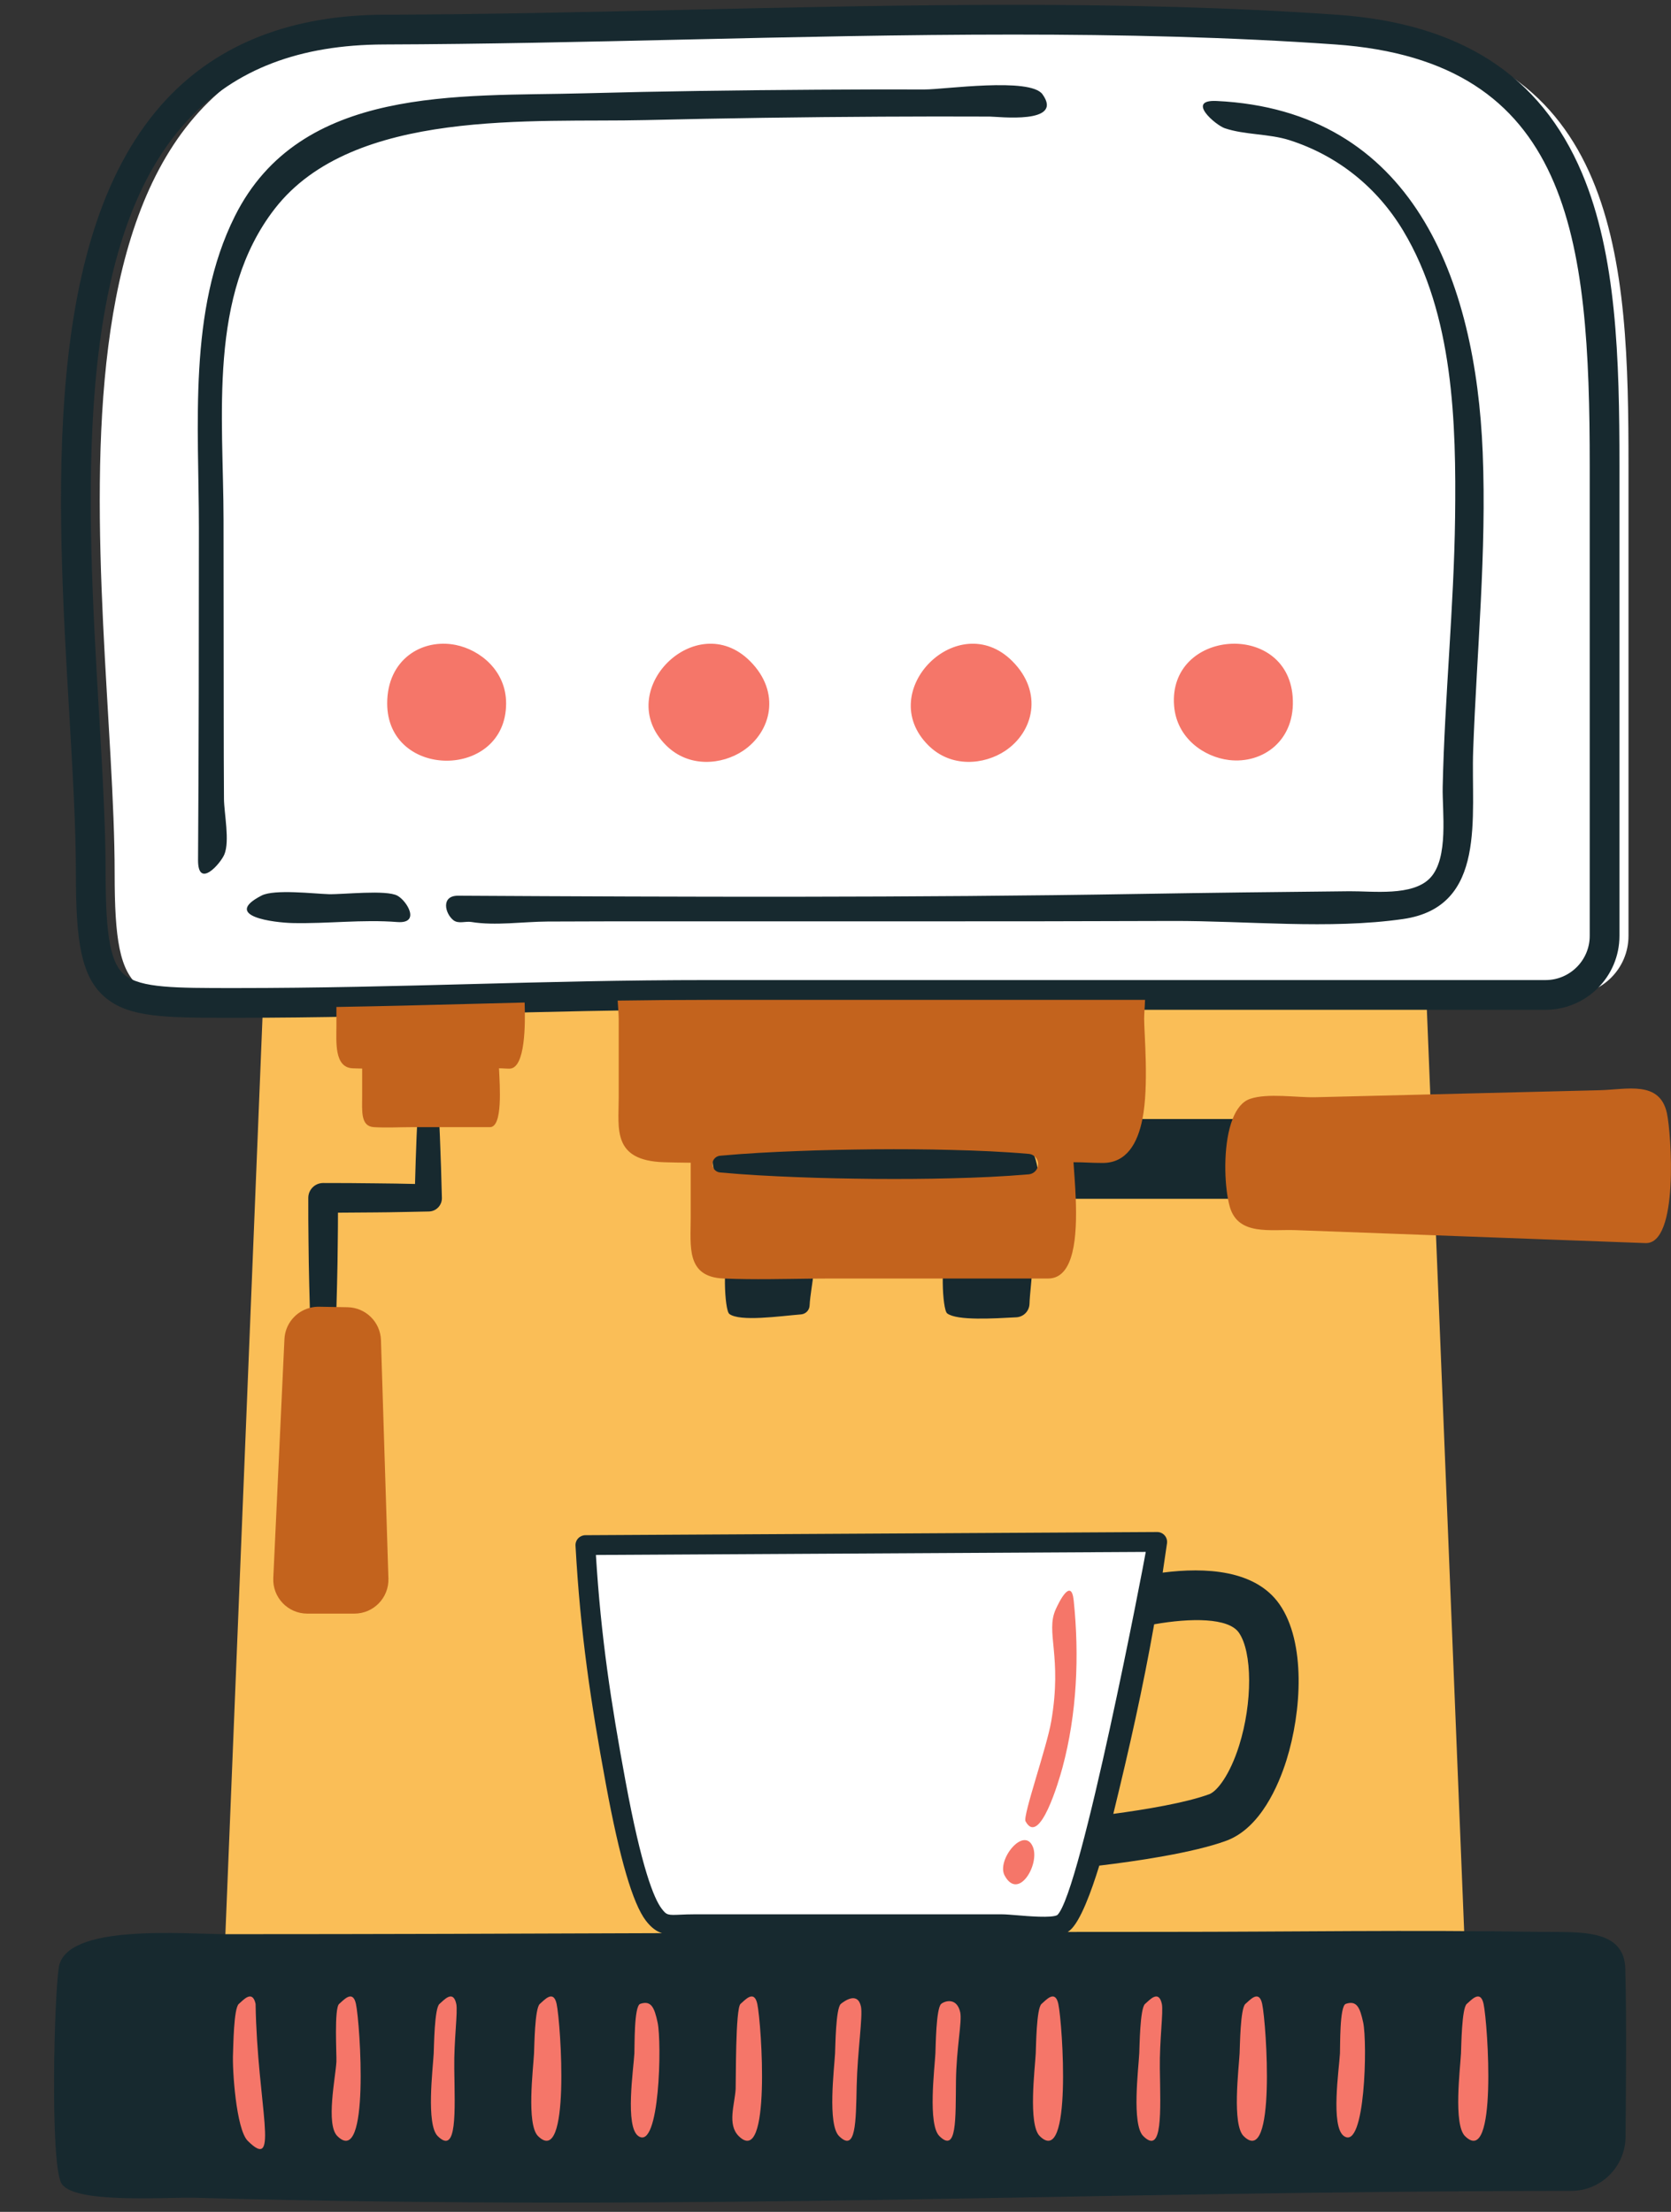
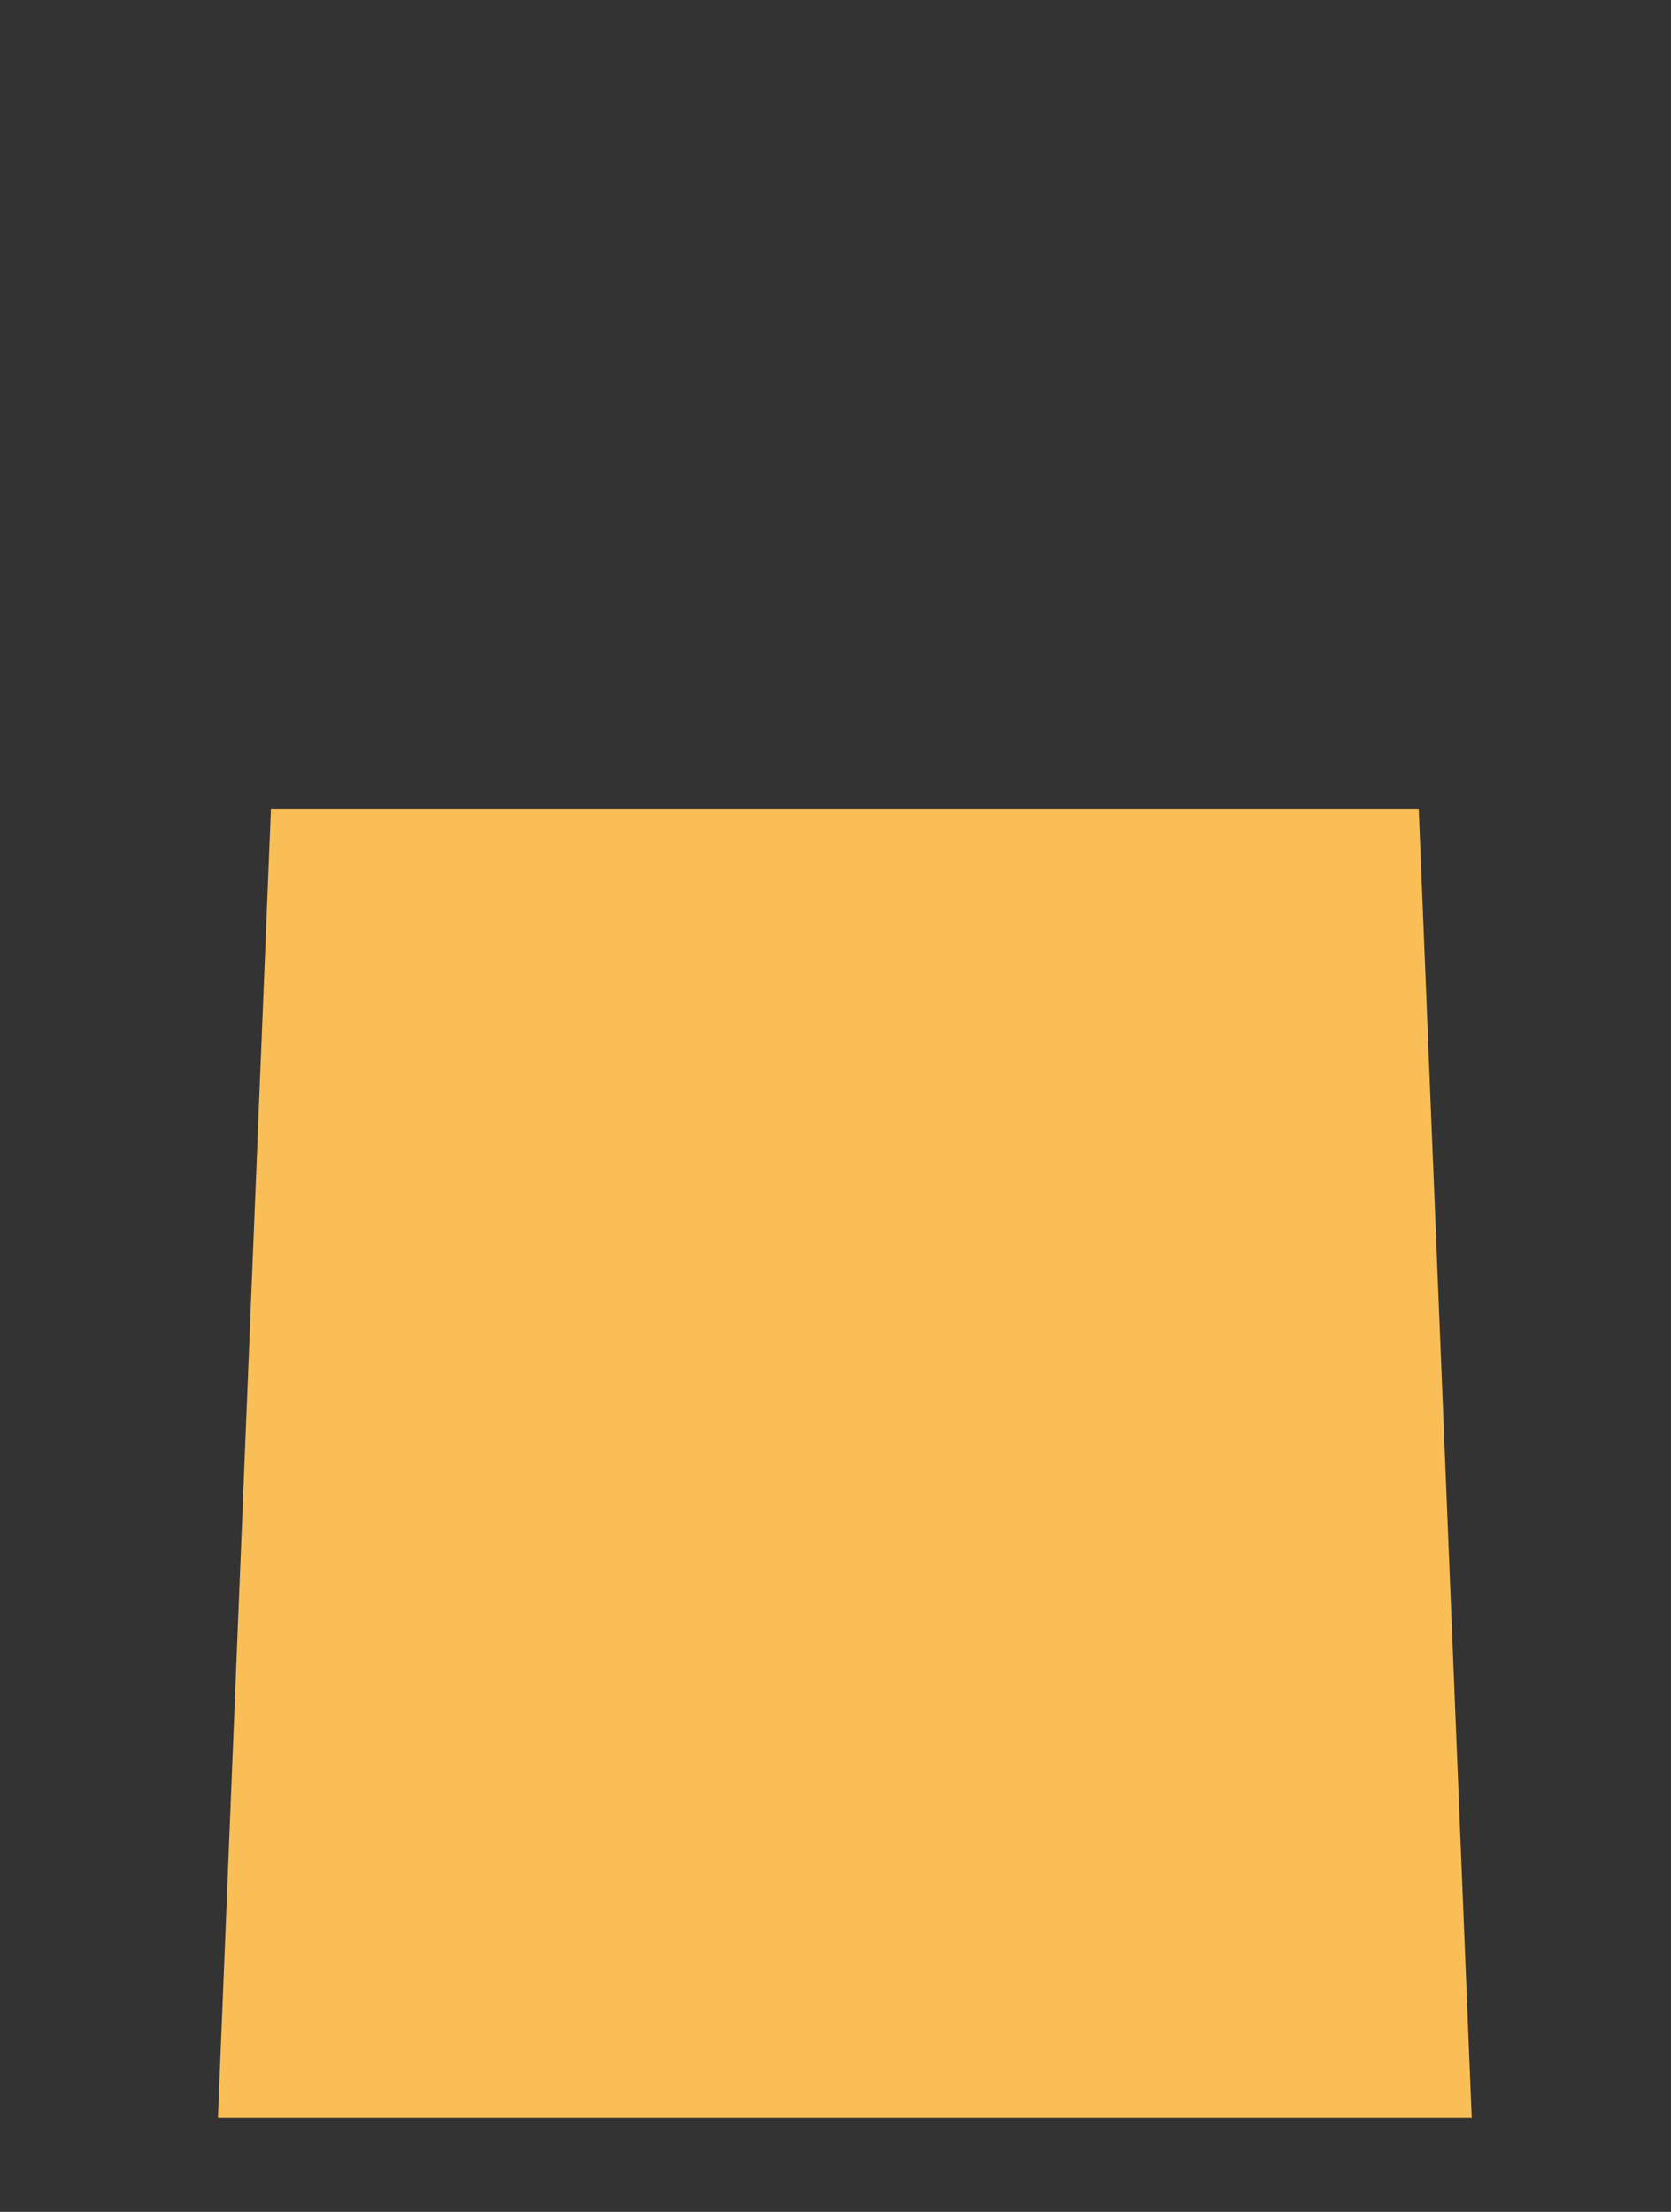
<svg xmlns="http://www.w3.org/2000/svg" height="503.2" preserveAspectRatio="xMidYMid meet" version="1.0" viewBox="-12.3 -1.1 380.2 503.2" width="380.2" zoomAndPan="magnify">
  <rect x="-12.3" y="-1.1" width="380.2" height="503.2" fill="#333333" stroke="none" />
  <defs>
    <clipPath id="a">
-       <path d="M 49 226 L 367.891 226 L 367.891 366 L 49 366 Z M 49 226" />
-     </clipPath>
+       </clipPath>
  </defs>
  <g>
    <g id="change1_1">
      <path d="M 322.559 480.754 L 37.289 480.754 L 49.348 182.883 L 310.5 182.883 L 322.559 480.754" fill="#fabe57" />
    </g>
    <g id="change2_1">
-       <path d="M 127.781 404.41 C 128.973 410.863 132.422 429.18 136.434 434.465 C 138.805 437.586 140.246 436.664 145.543 436.664 C 168.926 436.664 192.309 436.664 215.691 436.664 C 218.531 436.664 227.613 438.113 229.695 436.32 C 232.934 433.535 237.324 417.121 238.309 413.109 C 243.66 391.336 247.73 372.883 250.992 349.691 C 207.629 349.934 164.262 350.176 120.895 350.414 C 121.984 369.984 124.281 385.488 127.781 404.41 Z M 358.227 104.898 L 358.227 211.816 C 358.227 219.234 352.211 225.246 344.793 225.246 L 154.316 225.246 C 115.762 225.246 85.16 227.066 46.602 227.066 C 18.152 227.066 13.785 227.246 13.785 197.605 C 13.785 133.594 -12.34 5.906 80.531 5.633 C 151.375 5.426 226.477 0.664 297.145 5.633 C 356.574 9.809 358.227 58.973 358.227 104.898" fill="#fff" />
-     </g>
+       </g>
    <g id="change3_1">
-       <path d="M 219.102 434.625 C 217.715 434.512 216.52 434.41 215.691 434.41 L 145.543 434.41 C 144.387 434.41 143.41 434.449 142.566 434.488 C 139.629 434.617 139.387 434.629 138.23 433.102 C 136.508 430.836 133.684 423.945 130 404 C 126.723 386.281 124.438 371.355 123.285 352.656 L 248.391 351.961 C 248.121 353.812 233.637 429.457 228.273 434.574 C 227.09 435.297 221.492 434.828 219.102 434.625 Z M 269.57 370.316 C 272.664 374.742 272.699 386.262 269.645 395.992 C 267.547 402.668 264.637 406.426 262.824 407.09 C 257.496 409.043 248.41 410.562 241.008 411.559 C 244.703 396.449 247.73 382.988 250.305 368.43 C 258.688 366.949 267.191 366.926 269.57 370.316 Z M 357.504 446.824 C 357.277 437.473 346.758 438.543 338.039 438.402 C 308.203 437.926 282.117 438.402 252.281 438.402 C 244.988 438.402 237.789 438.41 230.629 438.418 C 230.82 438.301 231.004 438.172 231.168 438.031 C 233.508 436.016 235.984 429.297 237.82 423.332 C 246.137 422.336 259.172 420.438 266.703 417.676 C 274.516 414.812 278.637 404.977 280.398 399.371 C 283.871 388.32 284.852 372.492 278.805 363.852 C 273.32 356.016 261.945 355.426 252.242 356.676 C 252.578 354.488 252.906 352.273 253.227 350.004 C 253.316 349.355 253.121 348.699 252.691 348.207 C 252.262 347.719 251.645 347.438 250.992 347.438 L 250.98 347.438 L 120.883 348.16 C 120.266 348.164 119.676 348.422 119.254 348.871 C 118.832 349.32 118.609 349.926 118.645 350.539 C 119.758 370.605 122.117 386.184 125.562 404.82 C 128.695 421.766 131.664 431.91 134.637 435.832 C 135.887 437.473 137.074 438.293 138.328 438.695 C 105.941 438.816 73.438 438.93 39.312 438.93 C 29.594 438.93 2.516 436.422 1.066 446.57 C -0.023 454.191 -0.844 489.953 1.551 495.371 C 3.766 500.387 24.902 498.707 32.371 498.906 C 149.941 502.062 233.645 497.395 345.18 497.332 C 351.988 497.328 357.508 491.836 357.559 485.027 C 357.652 472.293 357.812 459.539 357.504 446.824 Z M 78.133 202.676 C 75.582 201.27 65.723 202.422 62.477 202.328 C 59.246 202.234 50.117 201.145 47.223 202.637 C 38.02 207.379 50.223 208.801 54.238 208.895 C 62.215 209.078 70.172 208.035 78.133 208.668 C 83.426 209.051 80.312 203.879 78.133 202.676 Z M 294.738 201.66 C 278.746 201.82 262.754 202.008 246.766 202.273 C 195.152 203.141 143.523 202.969 91.906 202.676 C 87.996 202.676 88.934 206.703 90.844 208.234 C 91.98 209.145 93.633 208.438 94.914 208.648 C 100.355 209.551 106.746 208.582 112.266 208.551 C 120.934 208.504 129.598 208.508 138.266 208.504 C 176.961 208.48 215.652 208.566 254.344 208.422 C 271.312 208.359 290.133 210.395 306.941 207.98 C 326.184 205.215 322.344 184.547 322.887 169.629 C 323.711 147.027 325.969 124.465 325.055 101.824 C 323.473 62.617 309.227 24 264.488 21.871 C 257.453 21.551 264.309 27.379 266.371 28.074 C 270.941 29.621 276.402 29.281 281.148 30.805 C 292.109 34.328 301.066 41.559 306.977 51.406 C 318.422 70.465 319.043 95.086 318.773 116.656 C 318.512 137.102 316.406 157.465 315.953 177.898 C 315.828 183.477 317.391 194.105 313.102 198.637 C 309.098 202.863 300.051 201.609 294.738 201.66 Z M 32.762 194.617 C 32.762 201.195 37.863 195.395 38.746 193.285 C 40.023 190.23 38.684 183.926 38.66 180.625 C 38.617 174.449 38.605 168.27 38.602 162.094 C 38.582 147.117 38.574 132.137 38.562 117.16 C 38.547 93.703 34.957 66.039 50.23 46.371 C 68.066 23.41 109.09 26.828 134.645 26.219 C 152.543 25.789 170.445 25.535 188.348 25.441 C 196.527 25.395 204.703 25.387 212.883 25.422 C 214.773 25.426 229.863 27.262 224.891 20.344 C 222.082 16.434 202.422 19.266 198.164 19.254 C 189.965 19.234 181.77 19.254 173.574 19.309 C 155.902 19.422 138.23 19.652 120.566 20.129 C 92.105 20.891 56.066 18.223 41.133 48.09 C 30.422 69.512 32.969 95.824 32.953 119.086 C 32.938 144.262 32.934 169.438 32.762 194.617 Z M 223.891 266.191 C 224.004 264.906 223.051 260.395 221.77 260.281 C 215.914 259.777 210.062 259.527 204.207 259.383 C 198.355 259.23 192.504 259.199 186.648 259.242 C 180.797 259.305 174.945 259.406 169.09 259.641 C 163.238 259.867 157.387 260.168 151.531 260.707 C 150.633 260.789 149.891 261.5 149.805 262.434 C 149.707 263.484 150.48 267.797 151.531 267.895 C 157.387 268.434 163.238 268.73 169.09 268.957 C 174.945 269.191 180.797 269.293 186.648 269.355 C 192.504 269.398 198.355 269.371 204.207 269.215 C 210.062 269.07 215.914 268.824 221.77 268.316 C 222.879 268.223 223.793 267.34 223.891 266.191 Z M 10.215 160.844 C 10.996 174.191 11.734 186.801 11.734 197.605 C 11.734 212.086 12.883 218.141 16.125 220.75 C 19.773 223.684 27.625 223.68 40.656 223.684 L 41.164 223.684 C 60.398 223.684 77.957 223.223 94.934 222.777 C 111.957 222.328 129.559 221.867 148.883 221.867 L 339.359 221.867 C 344.898 221.867 349.406 217.355 349.406 211.816 L 349.406 104.898 C 349.406 52.875 345.141 12.777 291.473 9.008 C 267.539 7.324 242.957 6.766 218.25 6.766 C 193.242 6.766 168.109 7.34 143.398 7.902 C 120.855 8.414 97.547 8.949 75.105 9.016 C 55.871 9.07 41.32 14.629 30.621 26.008 C 3.98 54.34 7.438 113.391 10.215 160.844 Z M 3.461 161.238 C 0.605 112.492 -2.945 51.824 25.691 21.371 C 37.57 8.746 54.188 2.312 75.086 2.25 C 97.461 2.184 120.734 1.652 143.246 1.141 C 192.52 0.016 243.473 -1.148 291.945 2.258 C 320.016 4.23 338.238 16.02 347.652 38.293 C 355.52 56.91 356.172 80.426 356.172 104.898 L 356.172 211.816 C 356.172 221.09 348.629 228.629 339.359 228.629 L 148.883 228.629 C 129.648 228.629 112.09 229.09 95.113 229.539 C 78.09 229.984 60.488 230.449 41.164 230.449 L 40.656 230.449 C 40.488 230.449 40.32 230.449 40.152 230.449 C 25.469 230.449 17.328 230.398 11.887 226.02 C 6.039 221.316 4.969 212.762 4.969 197.605 C 4.969 187 4.234 174.484 3.461 161.238 Z M 87.043 243.633 C 86.977 242.703 86.238 241.941 85.281 241.871 C 84.23 241.793 83.316 242.582 83.238 243.633 C 83.066 245.949 82.938 248.262 82.824 250.578 C 82.715 252.895 82.562 255.207 82.484 257.523 C 82.336 261.102 82.227 264.676 82.129 268.254 C 79.145 268.191 76.164 268.121 73.184 268.109 C 69.195 268.074 65.211 268.016 61.223 268.035 L 61.203 268.035 C 59.348 268.047 57.844 269.555 57.844 271.414 C 57.844 274.738 57.84 278.059 57.895 281.383 C 57.922 284.703 57.977 288.023 58.062 291.348 C 58.125 294.668 58.25 297.988 58.375 301.312 C 58.512 304.633 58.668 307.957 58.898 311.277 C 58.977 312.422 59.887 313.359 61.062 313.441 C 62.344 313.531 63.457 312.562 63.547 311.277 C 63.781 307.957 63.934 304.633 64.07 301.312 C 64.195 297.988 64.32 294.668 64.383 291.348 C 64.469 288.023 64.527 284.703 64.551 281.383 C 64.586 279.184 64.594 276.984 64.598 274.785 C 67.461 274.773 70.32 274.746 73.184 274.723 C 77.168 274.703 81.152 274.586 85.141 274.52 L 85.273 274.516 L 85.305 274.516 C 86.973 274.473 88.289 273.082 88.242 271.414 C 88.121 266.785 87.992 262.152 87.793 257.523 C 87.719 255.207 87.566 252.895 87.453 250.578 C 87.34 248.262 87.215 245.949 87.043 243.633 Z M 272.273 271.629 L 272.273 253.477 L 227.555 253.477 L 227.555 271.629 Z M 220.961 283.16 C 219.914 282.465 204.41 282.145 203.375 283.16 C 201.613 284.887 202.07 296.836 203.211 297.699 C 205.453 299.398 213.867 298.855 218.945 298.586 C 220.586 298.496 221.879 297.184 221.938 295.539 C 222.105 290.797 223.559 284.887 220.961 283.16 Z M 171.398 283.285 C 174.184 285.133 172.148 291.191 171.906 295.918 C 171.852 296.988 171.027 297.836 169.961 297.926 C 165.164 298.316 156.047 299.641 153.648 297.824 C 152.508 296.961 152.051 285.012 153.812 283.285 C 154.852 282.27 170.352 282.59 171.398 283.285" fill="#17292f" />
-     </g>
+       </g>
    <g clip-path="url(#a)" id="change4_1">
      <path d="M 66.773 296.297 L 64.25 296.254 L 60.281 296.184 C 59.562 296.172 58.867 296.266 58.199 296.438 C 54.996 297.27 52.578 300.102 52.418 303.566 L 49.883 357.895 C 49.676 362.309 53.199 366 57.617 366 L 68.336 366 C 72.707 366 76.211 362.383 76.074 358.016 L 74.379 303.793 C 74.25 299.664 70.902 296.363 66.773 296.297 Z M 95.113 227.281 C 85.105 227.547 74.887 227.812 64.246 227.988 C 64.246 229.43 64.246 230.867 64.246 232.309 C 64.246 235.82 63.703 241.742 67.914 241.938 C 68.641 241.973 69.371 241.984 70.102 241.996 C 70.102 244.094 70.102 246.195 70.102 248.293 C 70.102 251.645 69.707 255.141 72.773 255.328 C 75.648 255.504 78.559 255.328 81.441 255.328 C 81.824 255.328 82.203 255.328 82.586 255.328 C 84.289 255.328 85.992 255.328 87.695 255.328 C 91.52 255.328 95.344 255.328 99.172 255.328 C 102.117 255.328 101.43 246.016 101.234 241.938 C 102.223 241.938 102.625 242.02 103.613 242.02 C 107.289 242.02 107.23 231.684 107.07 226.977 C 103.043 227.074 99.059 227.18 95.113 227.281 Z M 223.891 263.938 C 224.004 262.652 223.051 261.52 221.77 261.41 C 215.914 260.902 210.062 260.656 204.207 260.512 C 198.355 260.355 192.504 260.324 186.648 260.371 C 180.797 260.434 174.945 260.531 169.09 260.77 C 163.238 260.992 157.387 261.293 151.531 261.832 C 150.633 261.914 149.891 262.629 149.805 263.562 C 149.707 264.609 150.48 265.543 151.531 265.637 C 157.387 266.176 163.238 266.477 169.09 266.703 C 174.945 266.938 180.797 267.039 186.648 267.102 C 192.504 267.145 198.355 267.113 204.207 266.961 C 210.062 266.816 215.914 266.566 221.77 266.062 C 222.879 265.965 223.793 265.086 223.891 263.938 Z M 248.027 230.676 C 248.027 234.059 249.137 245.926 247.637 253.477 C 246.531 259.031 244.02 263.473 238.602 263.473 C 235.836 263.473 234.715 263.309 231.949 263.309 C 232.094 265.508 232.344 268.477 232.465 271.629 C 232.785 280.035 232.172 289.766 226.172 289.766 C 224.914 289.766 223.66 289.766 222.406 289.766 C 215.672 289.766 208.938 289.766 202.207 289.766 C 193.66 289.766 185.117 289.766 176.574 289.766 C 175.27 289.766 173.965 289.773 172.656 289.789 C 165.988 289.859 159.289 290.047 152.645 289.773 C 152.539 289.77 152.43 289.77 152.324 289.766 C 143.754 289.391 144.855 282.484 144.855 275.867 C 144.855 271.719 144.855 267.57 144.855 263.422 C 142.812 263.398 140.773 263.379 138.738 263.309 C 126.957 262.922 128.473 255.676 128.473 248.738 C 128.473 243.469 128.473 235.945 128.473 230.676 C 128.473 229.5 128.312 228.047 128.238 226.539 C 134.93 226.438 141.789 226.375 148.883 226.375 L 248.23 226.375 C 248.184 227.938 248.027 229.449 248.027 230.676 Z M 362.09 281.707 C 346.203 281.117 330.316 280.527 314.43 279.941 C 313.949 279.922 313.473 279.906 312.996 279.887 C 302.832 279.512 292.668 279.133 282.508 278.758 C 276.801 278.547 269.477 280.07 267.539 273.535 C 267.375 272.984 267.227 272.34 267.094 271.629 C 266.195 266.773 266.121 258.652 268.152 253.477 C 269.039 251.211 270.328 249.504 272.133 248.891 C 276.145 247.523 282.812 248.629 286.973 248.523 C 295.691 248.309 304.41 248.094 313.129 247.879 C 325.992 247.562 338.852 247.242 351.715 246.926 C 357.879 246.773 365.352 244.656 366.973 252.168 C 368.004 256.957 369.695 281.988 362.09 281.707" fill="#c3631d" />
    </g>
    <g id="change5_1">
-       <path d="M 325.254 454.781 C 324.516 451.383 322.344 454.059 321.445 454.781 C 320.258 455.742 320.195 464.645 320.117 466.062 C 319.926 469.586 318.363 482.215 321.023 484.859 C 328.438 492.234 326.23 459.328 325.254 454.781 Z M 224.691 454.781 C 223.5 455.742 223.438 464.645 223.359 466.062 C 223.172 469.586 221.605 482.215 224.266 484.859 C 231.68 492.234 229.473 459.328 228.496 454.781 C 227.758 451.383 225.586 454.059 224.691 454.781 Z M 201.859 454.781 C 200.668 455.742 200.605 464.645 200.531 466.062 C 200.34 469.586 198.777 482.215 201.438 484.859 C 205.434 488.836 205.109 480.984 205.211 472.297 C 205.301 464.875 206.629 458.809 206.18 456.715 C 205.441 453.316 202.758 454.059 201.859 454.781 Z M 179.027 454.781 C 177.84 455.742 177.777 464.645 177.699 466.062 C 177.508 469.586 175.945 482.215 178.605 484.859 C 182.453 488.688 182.441 481.66 182.621 473.387 C 182.789 465.715 184.059 457.574 183.59 455.387 C 182.852 451.988 179.926 454.059 179.027 454.781 Z M 156.199 454.781 C 155.008 455.742 155.156 472.691 155.082 474.109 C 154.891 477.633 153.117 482.215 155.777 484.859 C 163.191 492.234 160.98 459.328 160.004 454.781 C 159.266 451.383 157.094 454.059 156.199 454.781 Z M 293.906 454.781 C 292.457 455.273 292.652 464.645 292.578 466.062 C 292.387 469.586 290.402 482.719 293.484 484.859 C 298.344 488.242 298.84 463.555 297.863 459.012 C 297.125 455.609 296.41 453.938 293.906 454.781 Z M 271.074 454.781 C 269.887 455.742 269.824 464.645 269.746 466.062 C 269.555 469.586 267.992 482.215 270.652 484.859 C 278.066 492.234 275.855 459.328 274.879 454.781 C 274.145 451.383 271.973 454.059 271.074 454.781 Z M 252.051 454.781 C 251.312 451.383 249.141 454.059 248.246 454.781 C 247.055 455.742 246.992 464.645 246.914 466.062 C 246.727 469.586 245.16 482.215 247.82 484.859 C 252.277 489.293 251.738 479.289 251.598 469.52 C 251.504 463.039 252.438 456.598 252.051 454.781 Z M 133.367 454.781 C 131.918 455.273 132.117 464.645 132.039 466.062 C 131.848 469.586 129.867 482.719 132.945 484.859 C 137.809 488.242 138.301 463.555 137.324 459.012 C 136.586 455.609 135.875 453.938 133.367 454.781 Z M 110.539 454.781 C 109.348 455.742 109.285 464.645 109.207 466.062 C 109.02 469.586 107.453 482.215 110.113 484.859 C 117.527 492.234 115.32 459.328 114.344 454.781 C 113.605 451.383 111.434 454.059 110.539 454.781 Z M 91.512 454.781 C 90.777 451.383 88.605 454.059 87.707 454.781 C 86.52 455.742 86.457 464.645 86.379 466.062 C 86.188 469.586 84.625 482.215 87.285 484.859 C 91.742 489.293 91.199 479.289 91.059 469.52 C 90.965 463.039 91.902 456.598 91.512 454.781 Z M 64.875 454.781 C 63.688 455.742 64.32 466.531 64.242 467.949 C 64.051 471.473 61.793 482.215 64.453 484.859 C 71.867 492.234 69.66 459.328 68.684 454.781 C 67.945 451.383 65.773 454.059 64.875 454.781 Z M 42.047 454.781 C 40.855 455.742 40.793 464.645 40.719 466.062 C 40.527 469.586 41.41 483.305 44.07 485.949 C 51.484 493.32 46.246 477.977 45.852 454.781 C 45.113 451.383 42.941 454.059 42.047 454.781 Z M 222.73 419.113 C 220.746 414.172 214.375 422.035 216.281 425.582 C 219.402 431.391 224.297 423.086 222.73 419.113 Z M 227.898 365.043 C 225.543 370.289 229.43 375.602 226.895 390.461 C 225.871 396.461 220.371 412.02 221.039 413.25 C 224.238 419.133 228.652 403.969 229.434 401.062 C 232.734 388.836 233.309 375.562 231.996 363.008 C 231.449 357.738 228.703 363.25 227.898 365.043 Z M 254.84 159.473 C 255.426 166.859 261.676 171.133 267.332 171.809 C 275.051 172.734 282.605 167.316 281.812 157.328 C 280.438 140.012 253.461 142.105 254.84 159.473 Z M 218.027 149.309 C 205.742 137.02 186.578 156.121 198.895 168.438 C 204.133 173.68 211.664 172.875 216.402 169.723 C 222.879 165.414 225.109 156.391 218.027 149.309 Z M 139.227 168.438 C 144.465 173.68 151.996 172.875 156.738 169.723 C 163.211 165.414 165.445 156.391 158.359 149.309 C 146.074 137.02 126.91 156.121 139.227 168.438 Z M 102.855 158.914 C 102.855 176.332 75.797 176.289 75.797 158.914 C 75.797 148.895 83.758 144.094 91.383 145.625 C 96.965 146.746 102.855 151.504 102.855 158.914" fill="#f57669" />
-     </g>
+       </g>
  </g>
</svg>